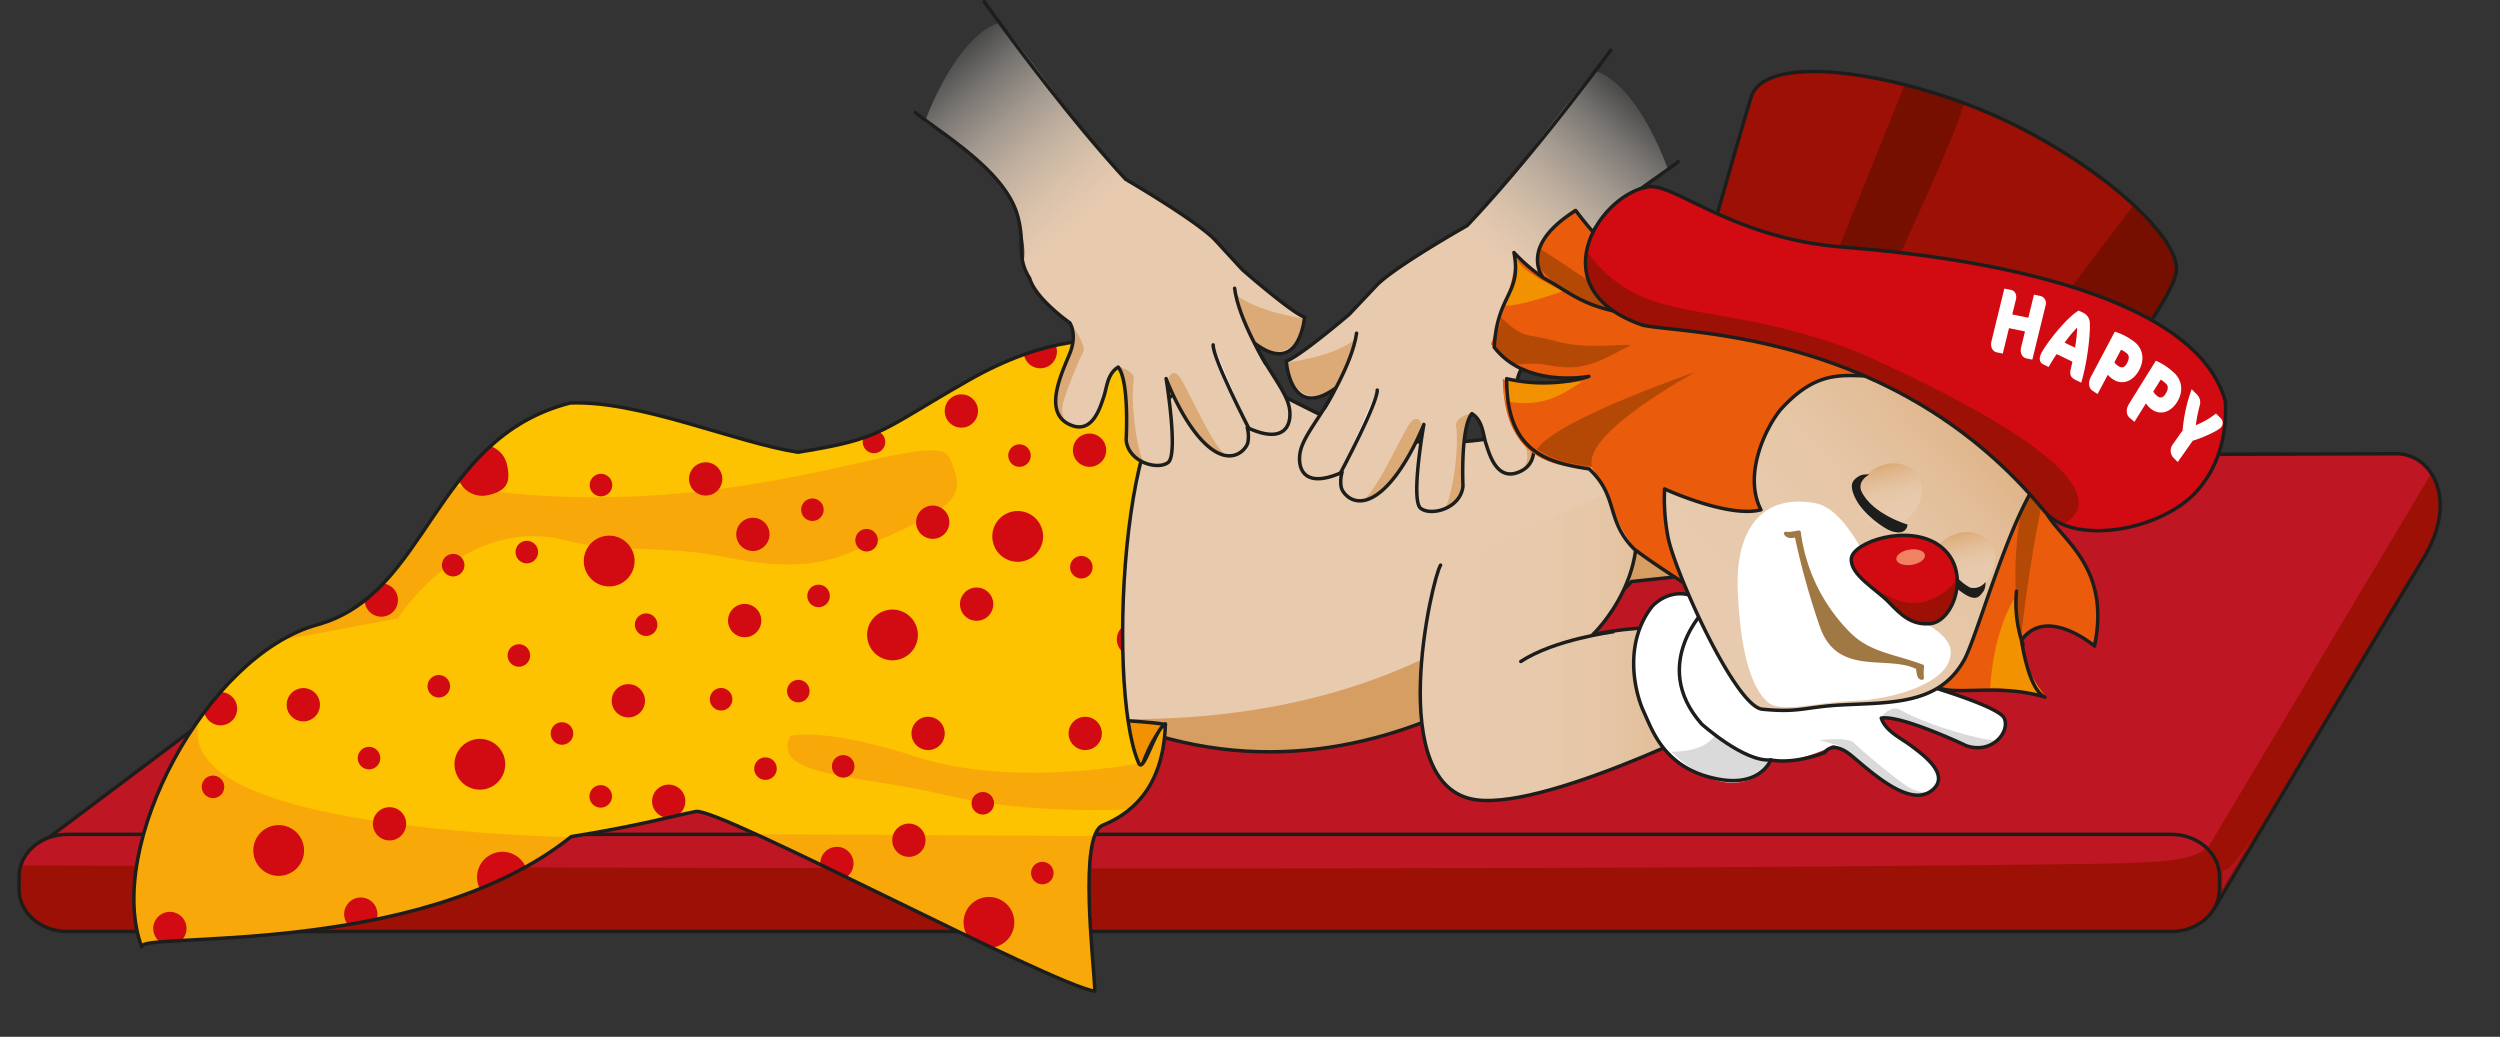
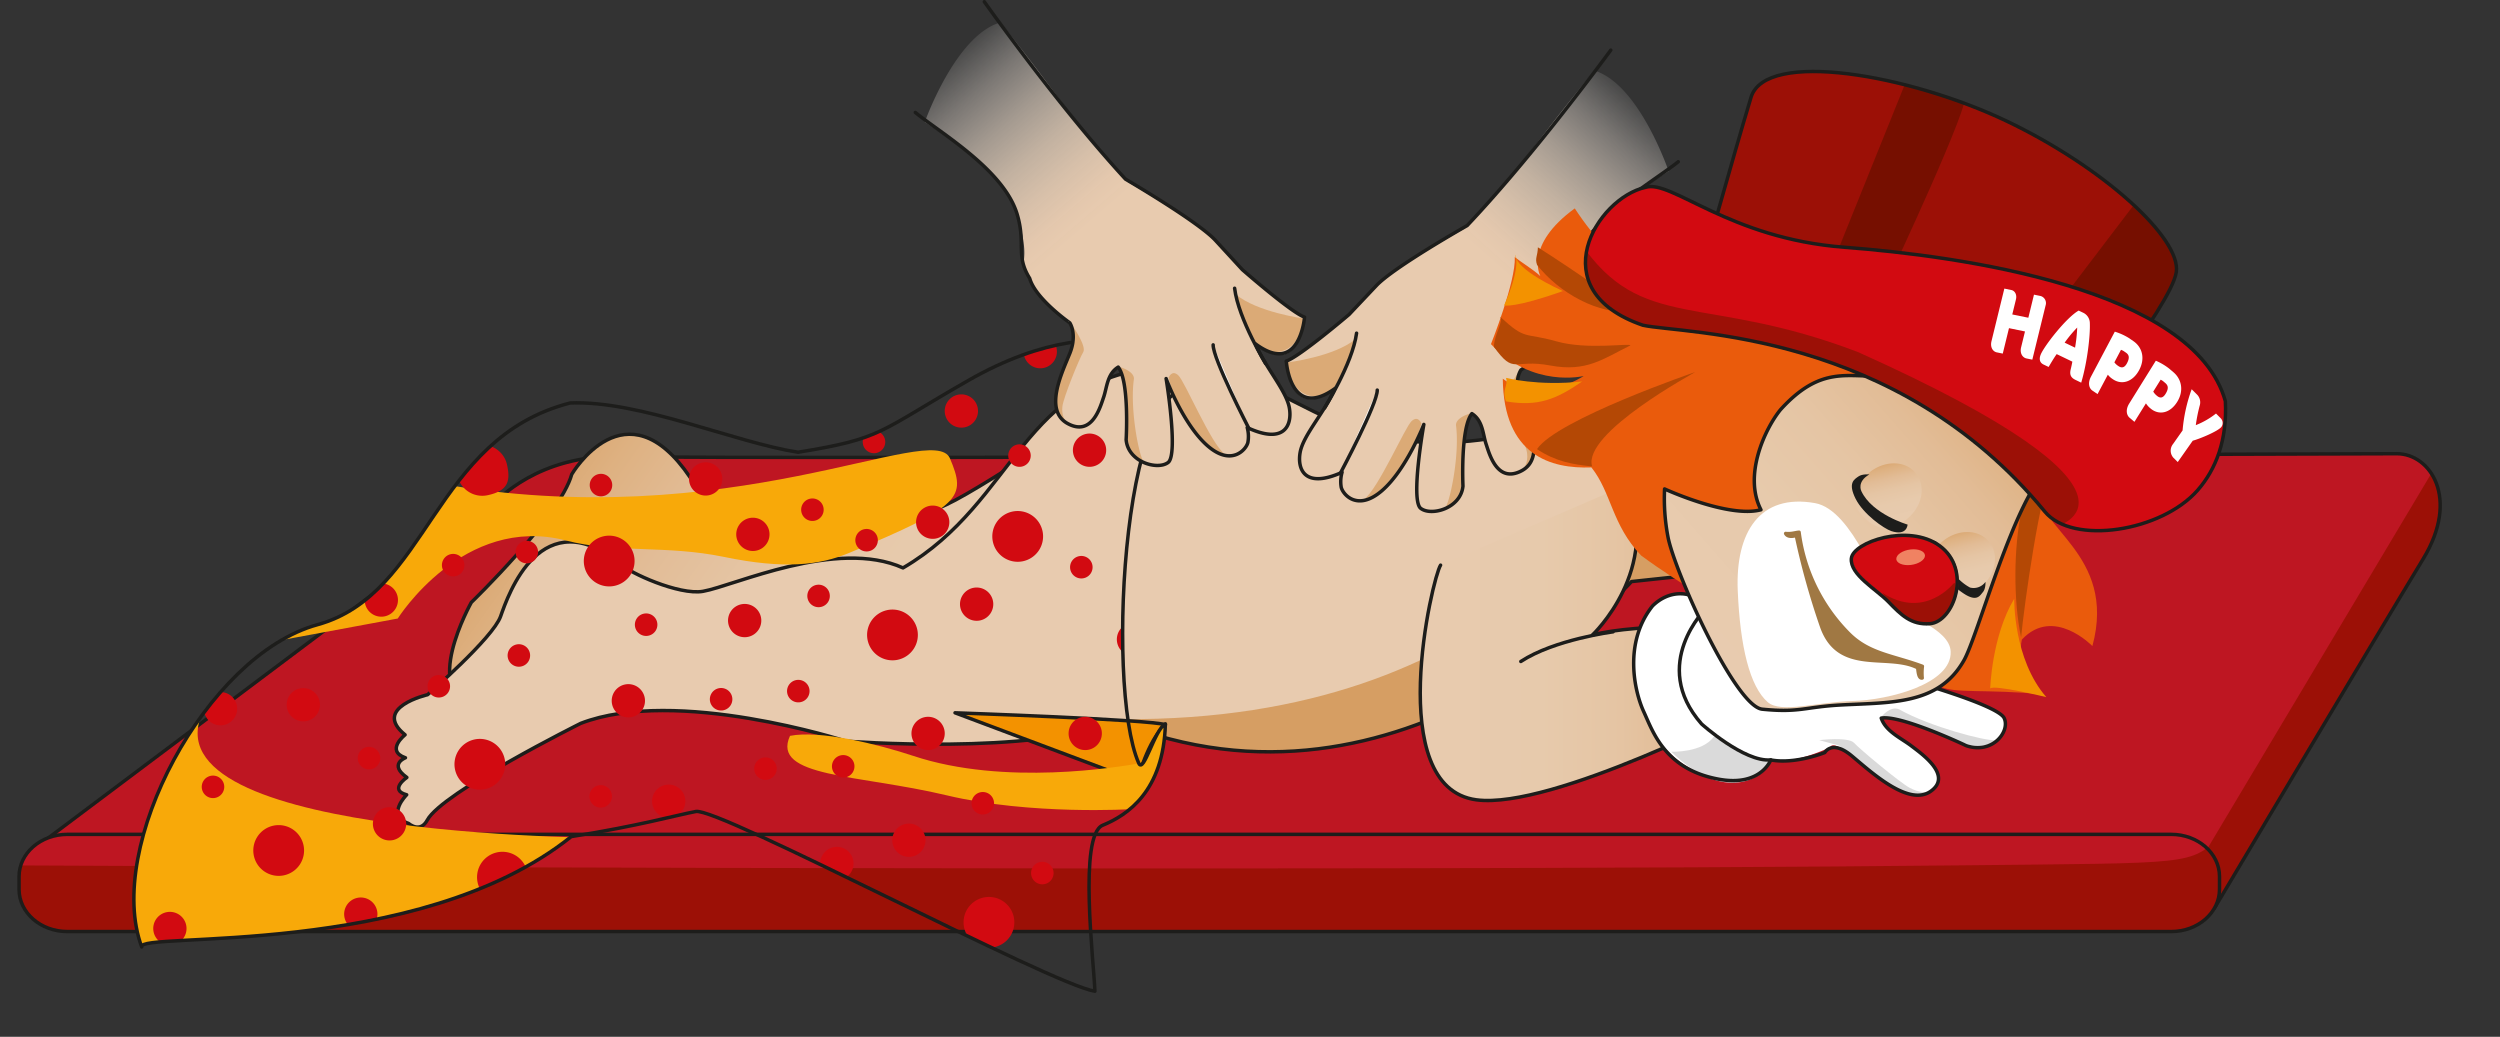
<svg xmlns="http://www.w3.org/2000/svg" xmlns:xlink="http://www.w3.org/1999/xlink" id="Ebene_1" data-name="Ebene 1" viewBox="0 0 1074.295 445.53">
  <rect x="0" y="0" width="1074.295" height="445.53" fill="#333333" stroke="none" />
  <defs>
    <style>.cls-1,.cls-6{fill:#be1622;}.cls-1,.cls-11,.cls-12,.cls-16,.cls-2,.cls-20,.cls-21,.cls-27,.cls-3,.cls-39,.cls-4,.cls-5,.cls-9{stroke:#1d1d1b;}.cls-1,.cls-11,.cls-12,.cls-16,.cls-2,.cls-20,.cls-21,.cls-27,.cls-3,.cls-38,.cls-39,.cls-4,.cls-5,.cls-9{stroke-linecap:round;stroke-linejoin:round;stroke-width:1.5px;}.cls-13,.cls-2{fill:#e8cbaf;}.cls-28,.cls-3,.cls-8{fill:#9c1006;}.cls-3,.cls-4,.cls-5{clip-rule:evenodd;}.cls-31,.cls-4{fill:#d20a11;}.cls-40,.cls-5{fill:#fdc300;}.cls-7{clip-path:url(#clip-path);}.cls-21,.cls-9{fill:none;}.cls-10{clip-path:url(#clip-path-2);}.cls-11{fill:url(#linear-gradient);}.cls-12{fill:url(#linear-gradient-2);}.cls-14{clip-path:url(#clip-path-3);}.cls-15{fill:#d69e63;}.cls-15,.cls-18,.cls-19,.cls-20,.cls-21,.cls-22,.cls-23,.cls-24,.cls-25,.cls-26,.cls-27,.cls-28,.cls-30,.cls-31,.cls-34,.cls-35,.cls-36,.cls-37,.cls-38,.cls-39,.cls-40,.cls-42,.cls-43{fill-rule:evenodd;}.cls-16{fill:url(#linear-gradient-3);}.cls-17{fill:#b0161e;}.cls-18,.cls-20,.cls-33{fill:#fff;}.cls-19{fill:#dadada;}.cls-22{fill:url(#linear-gradient-4);}.cls-23{fill:#dbaa76;}.cls-24{fill:#ea5b0c;}.cls-25{fill:#b44805;}.cls-26,.cls-39{fill:#f39200;}.cls-27{fill:url(#linear-gradient-5);}.cls-29{clip-path:url(#clip-path-4);}.cls-30{fill:#760f00;}.cls-32{clip-path:url(#clip-path-5);}.cls-34{fill:url(#linear-gradient-6);}.cls-35{fill:#1d1d1b;}.cls-36{fill:url(#linear-gradient-7);}.cls-37{fill:#f08262;}.cls-38{fill:#a07843;stroke:#a07843;}.cls-41{clip-path:url(#clip-path-6);}.cls-42{fill:#f8a909;}.cls-43{fill:url(#linear-gradient-8);}</style>
    <clipPath id="clip-path" transform="translate(130.396 28.928)">
      <path class="cls-1" d="M-114.603,334.883,82.707,186.718s18.205-20.651,53.644-19.448c38.161,1.294,748.896-1.23,763.235-1.23s27.169,19.055,11.322,45.164c-20.3,33.433-89.744,150.168-89.744,150.168" />
    </clipPath>
    <clipPath id="clip-path-2" transform="translate(130.396 28.928)">
      <path class="cls-1" d="M823.364,353.26c0,10.004-9.29,18.114-20.745,18.114H-101.464c-11.457,0-20.744-8.11-20.744-18.114v-5.534c0-10.004,9.287-18.112,20.744-18.112H802.619c11.455,0,20.745,8.109,20.745,18.112Z" />
    </clipPath>
    <linearGradient id="linear-gradient" x1="78.252" y1="573.237" x2="294.533" y2="573.237" gradientTransform="translate(36.356 784.778) rotate(-144.323)" gradientUnits="userSpaceOnUse">
      <stop offset="0" stop-color="#e8cbaf" />
      <stop offset="0.364" stop-color="#e7caac" />
      <stop offset="0.585" stop-color="#e5c5a4" />
      <stop offset="0.768" stop-color="#e2bc96" />
      <stop offset="0.93" stop-color="#deb181" />
      <stop offset="1" stop-color="#dbaa76" />
    </linearGradient>
    <linearGradient id="linear-gradient-2" x1="258.043" y1="444.998" x2="267.018" y2="444.998" xlink:href="#linear-gradient" />
    <clipPath id="clip-path-3" transform="translate(130.396 28.928)">
      <path class="cls-2" d="M556.034,147.361C440.69,188.536,432.216,124.844,370.396,128.657c-61.818,3.814-63.691,57.828-112.752,86.452-28.573-12.859-72.612,7.714-85.94,10.064-10.37,1.831-32.167-8.274-34.659-11.292-34.965-28.68-49.093,12.929-52.344,22.105-3.252,9.174-31.358,33.612-31.358,33.612s-24.112,5.538-9.671,17.222c0,0-8.634,6.839.161,9.883,0,0-7.382,2.743.601,8.449,0,0-7.89,5.383-.077,7.444,0,0-9.055,8.928.812,12.311,0,0,4.924,4.393,8.032-1.414,6.36-11.893,65.962-41.588,65.962-41.588,41.007-15.864,113.878,7.628,113.878,7.628s80.713,6.328,116.227-8.566c123.727,50.407,221.417-59.985,221.417-59.985l24.297-2.59S591.396,169.54,556.034,147.361Z" />
    </clipPath>
    <linearGradient id="linear-gradient-3" x1="479.911" y1="247.255" x2="622.039" y2="247.255" gradientTransform="matrix(1, 0, 0, 1, 0, 0)" xlink:href="#linear-gradient" />
    <linearGradient id="linear-gradient-4" x1="473.382" y1="143.411" x2="535.761" y2="-18.538" gradientTransform="matrix(0.937, 0.349, -0.349, 0.937, 80.459, -150.285)" gradientUnits="userSpaceOnUse">
      <stop offset="0.423" stop-color="#e8cbaf" />
      <stop offset="0.479" stop-color="#e9ccb1" stop-opacity="0.973" />
      <stop offset="0.556" stop-color="#ead0b7" stop-opacity="0.896" />
      <stop offset="0.646" stop-color="#edd7c1" stop-opacity="0.77" />
      <stop offset="0.745" stop-color="#f1e0cf" stop-opacity="0.594" />
      <stop offset="0.852" stop-color="#f7ece2" stop-opacity="0.368" />
      <stop offset="0.963" stop-color="#fdfaf7" stop-opacity="0.098" />
      <stop offset="1" stop-color="#fff" stop-opacity="0" />
    </linearGradient>
    <linearGradient id="linear-gradient-5" x1="1329.21" y1="393.357" x2="1358.805" y2="225.514" gradientTransform="matrix(-0.517, -0.856, -0.856, 0.517, 1630.86, 1190.613)" xlink:href="#linear-gradient" />
    <clipPath id="clip-path-4" transform="translate(130.396 28.928)">
      <path class="cls-3" d="M756.554,159.574s46.105-56.944,48.242-71.565c2.134-14.614-31.558-45.188-73-64.946C690.361,3.302,628.295-7.864,622.034,12.945c-8.201,27.256-21.99,76.882-21.99,76.882S676.792,92.952,756.554,159.574Z" />
    </clipPath>
    <clipPath id="clip-path-5" transform="translate(130.396 28.928)">
      <path class="cls-4" d="M814.013,181.684c-15.552,17.843-53.745,23.817-65.695,9.261-64.132-78.112-155.069-76.242-172.737-80.117-44.015-15.055-19.874-54.734,1.196-59.27C587.83,48.157,612.628,73.555,662.091,77.32c49.464,3.761,150.284,17.58,163.792,66.154C826.731,160.171,821.836,172.71,814.013,181.684Z" />
    </clipPath>
    <linearGradient id="linear-gradient-6" x1="125.647" y1="9.888" x2="152.295" y2="9.888" gradientTransform="matrix(-0.232, -0.973, -0.973, 0.232, 754.78, 346.35)" xlink:href="#linear-gradient" />
    <linearGradient id="linear-gradient-7" x1="168.3" y1="35.992" x2="194.51" y2="35.992" gradientTransform="matrix(-0.242, -0.99, -0.976, 0.226, 760.29, 355.553)" xlink:href="#linear-gradient" />
    <clipPath id="clip-path-6" transform="translate(130.396 28.928)">
      <path class="cls-5" d="M386.263,140.396c1.154-10.31-35.644-42.912-100.509-5.862-39.024,22.291-36.54,24.93-73.217,30.873-26.932-4.122-68.046-22.356-97.915-21.171C55.393,159.424,53.899,226.347,6.025,239.508S-85.502,335.075-69.5,378.003c-2.524-6.774,118.811,5.266,184.586-47.431,28.85-4.583,45.004-9.165,53.541-10.79,9.797-1.864,152.769,74.38,171.479,77.236-.453-12.577-7.141-67.034,3.352-71.323,10.496-4.289,26.178-14.504,26.936-43.585-4.655,2.449-9.336,21.696-11.448,16.918C344.164,265.586,352.942,119.344,386.263,140.396Z" />
    </clipPath>
    <linearGradient id="linear-gradient-8" x1="353.189" y1="121.633" x2="415.572" y2="-40.326" gradientTransform="matrix(-0.942, 0.336, 0.336, 0.942, 669.87, -103.614)" xlink:href="#linear-gradient-4" />
  </defs>
  <title>Happy-Massage</title>
  <path class="cls-6" d="M-114.603,334.883,82.707,186.718s18.205-20.651,53.644-19.448c38.161,1.294,748.896-1.23,763.235-1.23s27.169,19.055,11.322,45.164c-20.3,33.433-89.744,150.168-89.744,150.168" transform="translate(130.396 28.928)" />
  <g class="cls-7">
    <polygon class="cls-8" points="943.724 372.753 1046.382 200.758 1074.295 226.871 959.032 406.073 943.724 372.753" />
  </g>
  <path class="cls-9" d="M-114.603,334.883,82.707,186.718s18.205-20.651,53.644-19.448c38.161,1.294,748.896-1.23,763.235-1.23s27.169,19.055,11.322,45.164c-20.3,33.433-89.744,150.168-89.744,150.168" transform="translate(130.396 28.928)" />
  <path class="cls-6" d="M823.364,353.26c0,10.004-9.29,18.114-20.745,18.114H-101.464c-11.457,0-20.744-8.11-20.744-18.114v-5.534c0-10.004,9.287-18.112,20.744-18.112H802.619c11.455,0,20.745,8.109,20.745,18.112Z" transform="translate(130.396 28.928)" />
  <g class="cls-10">
    <path class="cls-8" d="M-130.395,342.926s565.491,2.99,842.867,0c101.26-1.091,97.254,0,111.662-12.606,0,0,22.511,47.726-18.91,46.825-21.177-.46-916.272-5.16-916.272-5.16S-130.609,364.888-130.395,342.926Z" transform="translate(130.396 28.928)" />
  </g>
  <path class="cls-9" d="M823.364,353.26c0,10.004-9.29,18.114-20.745,18.114H-101.464c-11.457,0-20.744-8.11-20.744-18.114v-5.534c0-10.004,9.287-18.112,20.744-18.112H802.619c11.455,0,20.745,8.109,20.745,18.112Z" transform="translate(130.396 28.928)" />
  <path class="cls-11" d="M86.326,262.367c-.117-14.355,41.948-26.635,41.948-26.635C182.659,243.714,193.01,262,193.01,262c9.749,29.264,84.656,16.103,84.656,16.103l24.297,2.558,52.83-142.703s-59.683,41.132-78.578,50.003c-70.003,32.861-95.036,10.506-110.009-11.68-27.702-41.042-50.911-1.395-50.911-1.395C110.267,193.073,72.14,229.931,72.14,229.931s-22.506,40.023,2.371,44.219" transform="translate(130.396 28.928)" />
  <path class="cls-12" d="M79.219,267.333c2.674-3.319,5.154-5.17,7.599-3.598s2.264,5.538-.407,8.854c-2.671,3.313-6.816,4.723-9.262,3.153C74.7,274.17,76.549,270.643,79.219,267.333Z" transform="translate(130.396 28.928)" />
  <path class="cls-13" d="M556.034,147.361C440.69,188.536,432.216,124.844,370.396,128.657c-61.818,3.814-63.691,57.828-112.752,86.452-28.573-12.859-72.612,7.714-85.94,10.064-10.37,1.831-32.167-8.274-34.659-11.292-34.965-28.68-49.093,12.929-52.344,22.105-3.252,9.174-31.358,33.612-31.358,33.612s-24.112,5.538-9.671,17.222c0,0-8.634,6.839.161,9.883,0,0-7.382,2.743.601,8.449,0,0-7.89,5.383-.077,7.444,0,0-9.055,8.928.812,12.311,0,0,4.924,4.393,8.032-1.414,6.36-11.893,65.962-41.588,65.962-41.588,41.007-15.864,113.878,7.628,113.878,7.628s80.713,6.328,116.227-8.566c123.727,50.407,221.417-59.985,221.417-59.985l24.297-2.59S591.396,169.54,556.034,147.361Z" transform="translate(130.396 28.928)" />
  <g class="cls-14">
    <path class="cls-15" d="M351.914,280.087c163.344,1.332,215.147-99.507,227.034-112.105L592.693,224.12c-53.844,60.719-165.571,76.343-224.9,85.959C367.793,310.079,345.052,292.784,351.914,280.087Z" transform="translate(130.396 28.928)" />
  </g>
  <path class="cls-9" d="M556.034,147.361C440.69,188.536,432.216,124.844,370.396,128.657c-61.818,3.814-63.691,57.828-112.752,86.452-28.573-12.859-72.612,7.714-85.94,10.064-10.37,1.831-32.167-8.274-34.659-11.292-34.965-28.68-49.093,12.929-52.344,22.105-3.252,9.174-31.358,33.612-31.358,33.612s-24.112,5.538-9.671,17.222c0,0-8.634,6.839.161,9.883,0,0-7.382,2.743.601,8.449,0,0-7.89,5.383-.077,7.444,0,0-9.055,8.928.812,12.311,0,0,4.924,4.393,8.032-1.414,6.36-11.893,65.962-41.588,65.962-41.588,41.007-15.864,113.878,7.628,113.878,7.628s80.713,6.328,116.227-8.566c123.727,50.407,221.417-59.985,221.417-59.985l24.297-2.59S591.396,169.54,556.034,147.361Z" transform="translate(130.396 28.928)" />
  <path class="cls-16" d="M488.645,213.927c-3.526,5.293-24.703,95.509,15.372,100.846,32.519,4.329,118.022-39.958,118.022-39.958l-4.143-34.653s-44.169-1.381-63.973,3.756c0,0,29.992-28.227,14.715-64.48" transform="translate(130.396 28.928)" />
-   <path class="cls-17" d="M824.762,345.111l-.168,7.906,19.648-33.379S829.041,346.872,824.762,345.111Z" transform="translate(130.396 28.928)" />
  <path class="cls-18" d="M575.949,276.902c-3.972-8.586-8.801-29.623,3.778-45.44,6.705-6.663,16.74-7.472,23.619.45,0,0,21.578-14.824,24.632-16.637,3.387-2.006,17.354-3.64,17.354-3.64s28.97-11.62,31.651-16.37c0,0,24.309,13.498,10.759,25.377,4.591-.194,22.805-3.422,31.098-.01,8.29,3.412,20.944,9.43,4.824,20.887a22.64,22.64,0,0,1,7.382,2.817c3.2,2.092,9.943,11.492-3.682,16.581-13.631,5.092-37.768,2.328-37.768,2.328s38.6,10.709,41.25,16.435c2.646,5.726-5.062,15.691-16.358,11.803,0,0-28.064-13.323-36.478-11.826,1.948,5.771,8.624,8.628,12.965,11.965,4.337,3.332,17.829,12.644,8.343,19.438-9.484,6.802-25.62-8.235-34.055-15.243-8.437-7.004-9.189-3.675-9.189-3.675s-14.879,7.449-25.537,5.486c0,0-2.697,11.486-20.53,8.332C586.576,301.812,579.918,285.493,575.949,276.902Z" transform="translate(130.396 28.928)" />
  <path class="cls-19" d="M587.809,294.114s13.345.527,18.359-6.582c0,0,16.171,9.915,23.794,11.149C627.669,305.19,610.777,316.708,587.809,294.114Z" transform="translate(130.396 28.928)" />
  <path class="cls-19" d="M689.453,262.087s-3.739-2.988.113-4.305c3.855-1.308,37.441,1.309,44.147-1.96L731.89,258.402A70.862,70.862,0,0,1,689.453,262.087Z" transform="translate(130.396 28.928)" />
  <path class="cls-19" d="M678.179,278.978s3.701-4.756,7.518-3.082c13.382,7.492,36.791,13.569,41.382,13.285,0,0-4.046,4.122-11.874,1.746C707.379,288.547,683.301,277.95,678.179,278.978Z" transform="translate(130.396 28.928)" />
  <path class="cls-19" d="M651.345,289.126s12.509-1.531,14.987,1.177c2.472,2.712,19.686,17.092,23.95,19.334,4.274,2.244,6.831,1.725,6.831,1.725s-4.807,8.89-37.173-19.896Z" transform="translate(130.396 28.928)" />
  <path class="cls-19" d="M657.165,218.57c11.322-4.639,20.142-21.444,20.142-21.444s14.967,6.477,13.142,17.211c-.944,5.58-6.978,7.518-6.978,7.518S661.466,219.74,657.165,218.57Z" transform="translate(130.396 28.928)" />
  <path class="cls-20" d="M723.871,241.047s-38.39-.249-44.882-3.176" transform="translate(130.396 28.928)" />
  <path class="cls-21" d="M694.616,221.173c1.065-.133-25.024,1.566-40.625-3.361" transform="translate(130.396 28.928)" />
  <path class="cls-20" d="M630.538,297.627c-11.429,1.029-29.743-15.468-29.743-15.468-22.617-25.733,2.035-49.78,2.035-49.78" transform="translate(130.396 28.928)" />
  <path class="cls-21" d="M575.949,276.902c-3.972-8.586-8.801-29.623,3.778-45.44,6.705-6.663,16.74-7.472,23.619.45,0,0,13.38-13.443,24.808-16.413,3.661-.954,17.724-4.538,17.724-4.538s27.061-10.358,30.968-14.628c0,0,28.596,14.153,6.893,24.758,13.114.966,26.883-2.542,35.738-.093,8.505,2.357,17.394,9.433,4.186,20.521a22.64,22.64,0,0,1,7.382,2.817c3.2,2.092,9.943,11.492-3.682,16.581-13.631,5.092-37.768,2.328-37.768,2.328s38.6,10.709,41.25,16.435c2.646,5.726-5.062,15.691-16.358,11.803,0,0-28.064-13.323-36.478-11.826,1.948,5.771,8.624,8.628,12.965,11.965,4.337,3.332,17.829,12.644,8.343,19.438-9.484,6.802-25.62-8.235-34.055-15.243-8.437-7.004-11.49-1.372-11.49-1.372s-12.577,5.146-23.235,3.183c0,0-4.228,11.486-22.063,8.332C585.04,301.812,579.918,285.493,575.949,276.902Z" transform="translate(130.396 28.928)" />
  <path class="cls-21" d="M523.127,255.32c14.428-9.453,39.635-12.739,39.635-12.739" transform="translate(130.396 28.928)" />
  <path class="cls-22" d="M586.663,44.685s-12.68-37.545-31.952-43.287c-28.747,35.067-30.84,41.586-55.699,67.865,0,0-30.467,16.965-38.092,24.982-2.449,2.576-11.768,12.463-11.768,12.463s-21.267,18.138-27.007,20.029c0,0,1.699,25.693,20.968,11.745-4.545,10.348-13.663,20.03-15,27.485-1.277,7.156,1.824,15.838,18.014,8.552a14.499,14.499,0,0,0-.365,6.415c.678,3.011,6.916,10.642,17.509,1.479,10.59-9.162,17.995-28.46,17.995-28.46s-5.79,32.49-1.378,36.016c4.406,3.53,17.219.185,18.192-9.522,0,0-1.12-25.059,3.83-31.147,4.748,3.001,4.71,8.879,6.111,13.085,1.401,4.209,4.739,17.014,15.245,11.482,10.503-5.53,2.756-21.86-.472-30.176-3.228-8.313.203-13.15.203-13.15s14.912-10.127,17.465-18.835c6.351-9.863-1.048-4.943,5.854-27.731C552.1,64.866,586.663,44.685,586.663,44.685Z" transform="translate(130.396 28.928)" />
  <path class="cls-23" d="M480.397,153.053s-1.32-3.658-4.192-1.035c-2.872,2.627-14.359,29.157-20.311,33.467l3.245-.731S475.849,172.375,480.397,153.053Z" transform="translate(130.396 28.928)" />
  <path class="cls-23" d="M501.365,148.768s-6.123,1.609-6.1,4.985c1.624,12.24-2.29,31.839-4.476,35.298a11.057,11.057,0,0,0,6.635-8.684C498.401,173.724,498.236,152.439,501.365,148.768Z" transform="translate(130.396 28.928)" />
  <path class="cls-23" d="M522.342,130.747s-6.699,9.232-5.121,11.845c1.575,2.607,8.251,19.592,8.63,23.461.376,3.872-1.193,5.707-1.193,5.707s10.569-1.391-3.654-33.787Z" transform="translate(130.396 28.928)" />
  <path class="cls-23" d="M451.954,116.886c-9.186,7.508-29.054,9.925-29.054,9.925s-.01,13.202,11.085,14.592c5.773.724,10.159-3.416,10.159-3.416S451.283,120.502,451.954,116.886Z" transform="translate(130.396 28.928)" />
  <path class="cls-20" d="M445.771,174.067s15.78-29.61,15.665-35.365" transform="translate(130.396 28.928)" />
  <path class="cls-21" d="M438.828,146.388c-.564.782,11.953-18.855,13.719-32.143" transform="translate(130.396 28.928)" />
  <path class="cls-21" d="M561.784-7.391c-10.21,13.873-36.85,49.113-61.712,75.394,0,0-31.341,17.733-38.966,25.751-2.449,2.578-11.771,12.466-11.771,12.466s-21.264,18.136-27.004,20.026c0,0,1.698,25.691,20.968,11.745-4.545,10.35-13.663,20.03-15.003,27.485-1.278,7.156,1.828,15.838,18.017,8.555a14.479,14.479,0,0,0-.368,6.414c.68,3.006,6.919,10.64,17.509,1.481,10.593-9.165,17.995-28.463,17.995-28.463s-5.784,32.492-1.378,36.018c4.409,3.53,17.219.187,18.195-9.52,0,0-1.123-25.062,3.83-31.148,4.748,3.001,4.71,8.88,6.111,13.087s4.736,17.011,15.242,11.479c10.506-5.529,2.756-21.86-.472-30.174-3.228-8.313.206-13.149.206-13.149s14.909-10.128,17.465-18.837c6.354-9.863,1.74-14.967,5.856-27.73C552.63,64.484,580.308,48.983,590.771,40.58" transform="translate(130.396 28.928)" />
  <path class="cls-24" d="M746.228,181.009c-3.251,16.323,33.336,27.797,22.511,67.684,0,0-16.695-17.315-30.302-2.782-.926,3.401-1.025,14.18,8.352,23.501-23.348-2.323-37.55-.194-43.601-3.401,6.931-15.319,4.701-25.089,4.701-25.089-.263-.122-30.183,4.557-23.872,25.089-8.725,1.054-39.099,11.561-48.612-.824-9.255-12.059-3.599-17.507-3.599-17.507-17.515-12.975-39.487-24.939-57.002-37.907-12.637-13.237-12.683-26.97-21.347-37.843-17.373.669-37.751-5.063-38.086-38.141,15.471,11.816,34.763-1.135,34.763-1.135.003-.016-21.9,5.424-39.843-13.711,0,0,10.743-26.891,10.24-37.439,2.603,2.231,7.952,5.347,10.963,8.211,0,0-7.09-13.153,14.816-29.094,16.973,26.004,39.551,40.761,56.6,30.286,19.642-12.071,59.987-13.524,79.03,3.933C704.989,115.964,752.553,149.295,746.228,181.009Z" transform="translate(130.396 28.928)" />
  <path class="cls-25" d="M751.85,172.429c-5.399,7.976-12.509,59.334-13.742,72.545-3.349-15.673-3.237-38.642.191-54.544C740.134,185.591,751.928,167.128,751.85,172.429Z" transform="translate(130.396 28.928)" />
  <path class="cls-25" d="M632.455,260.101c12.642,3.791,30.617-8.614,41.245-17.687a73.886,73.886,0,0,1-41.468,5.376S629.563,259.231,632.455,260.101Z" transform="translate(130.396 28.928)" />
  <path class="cls-25" d="M530.072,164.077c8.482-12.733,67.988-33.13,67.988-33.13.162.067-48.569,26.165-44.302,40.564C545.184,170.611,538.163,169.421,530.072,164.077Z" transform="translate(130.396 28.928)" />
  <path class="cls-25" d="M570.196,119.507c-11.56,5.69-18.826,11.552-34.343,8.64-16.195-3.04-15.335,4.299-24.297-8.026.067-5.153,4.34-11.098,2.626-13.003,11.212,10.429,10.306,6.67,24.24,10.636C551.831,121.57,570.37,118.365,570.196,119.507Z" transform="translate(130.396 28.928)" />
  <path class="cls-25" d="M571.404,104.996s-25.056-17.611-40.946-27.66c-.061,3.776-1.39,4.625-.342,7.573C539.42,96.772,556.422,106.548,571.404,104.996Z" transform="translate(130.396 28.928)" />
  <path class="cls-26" d="M724.834,266.938s.66-22.468,10.318-38.577c0,0-.475,25.927,13.8,42.287C748.952,270.648,726.267,265.107,724.834,266.938Z" transform="translate(130.396 28.928)" />
  <path class="cls-26" d="M541.2,96.148c-20.8,7.415-25.285,6.185-25.285,6.185s7-14.764,4.947-21.79C520.863,80.543,519.016,85.882,541.2,96.148Z" transform="translate(130.396 28.928)" />
  <path class="cls-26" d="M549.483,135.003c-11.247,7.731-18.994,10.862-32.754,8.552-1.905-5.422,1.039-6.253.055-10.112C516.784,133.442,530.344,137.07,549.483,135.003Z" transform="translate(130.396 28.928)" />
-   <path class="cls-21" d="M747.374,182.961c-3.213,16.377,30.953,23.682,22.294,65.733,0,0-20.641-17.515-31.353-2.549,0,0,2.724,20.948,10.017,24.503-19.868-6.143-40.148-.166-46.69-4.636,9.585-17.315,7.049-23.606,6.884-23.665,0,0-34.117,4.096-26.981,23.665-11.47,2.71-36.552,10.871-46.794-2.125-9.264-11.751-3.601-17.174-3.601-17.174-17.483-13.103-41.795-26.569-59.272-39.663-12.399-12.443-6.572-22.456-19.382-34.475-18.687-2.792-35.547-7.688-35.446-38.781,18.858,4.512,35.206-.779,35.316-.994,0,0-26.99,5.254-40.671-12.521,1.34-23.257,11.927-22.673,8.485-40.68a76.593,76.593,0,0,0,12.573,10.827S521.625,77.124,546.724,61.537c18.809,25.089,45.512,46.401,68.26,26.89,18.913-16.219,45.827-7.284,66.121,10.376C704.61,119.257,753.648,150.986,747.374,182.961ZM736.133,225.123a53.94,53.94,0,0,0,2.808,22.951M563.801,104.88c-15.425-3.29-20.867-8.964-30.713-14.252" transform="translate(130.396 28.928)" />
  <path class="cls-27" d="M713.358,255.165c-10.726,18.597-30.53,17.733-52.057,18.816-16.137.806-18.235,3.472-34.436,1.844-11.704-1.18-38.063-60.076-40.564-74.331A88.115,88.115,0,0,1,584.9,181.183s27.534,12.677,41.415,8.945c-7.582-14.712,1.587-34.578,8.364-42.967,17.419-19.243,29.019-13.767,43.827-14.562,13.641-.727,48.441-23.655,71.668,39.618C735.386,184.302,719.348,245.256,713.358,255.165Z" transform="translate(130.396 28.928)" />
  <path class="cls-18" d="M665.626,272.308c15.841-.389,42.825-7.463,42.217-21.265-.434-9.954-19.967-15.516-25.322-20.554-5.359-5.04-16.632-40.298-32.942-43.213-23.753-4.25-34.291,12.514-33.234,37.638,1.016,24.15,5.202,41.216,12.912,47.904C634.968,277.774,650.61,272.683,665.626,272.308Z" transform="translate(130.396 28.928)" />
  <path class="cls-28" d="M756.554,159.574s46.105-56.944,48.242-71.565c2.134-14.614-31.558-45.188-73-64.946C690.361,3.302,628.295-7.864,622.034,12.945c-8.201,27.256-21.99,76.882-21.99,76.882S676.792,92.952,756.554,159.574Z" transform="translate(130.396 28.928)" />
  <g class="cls-29">
    <path class="cls-30" d="M654.087,91.81,690.583,1.302S710.764,8.97,714.062,11.44C717.356,13.9,682.139,88.818,682.139,88.818Z" transform="translate(130.396 28.928)" />
    <path class="cls-30" d="M787.831,57.441l-42.88,56.375,24.098,30.3s39.626-45.561,40.622-48.155,2.86-11.227-.709-16.113C805.398,74.957,787.831,57.441,787.831,57.441Z" transform="translate(130.396 28.928)" />
  </g>
  <path class="cls-21" d="M756.554,159.574s46.105-56.944,48.242-71.565c2.134-14.614-31.558-45.188-73-64.946C690.361,3.302,628.295-7.864,622.034,12.945c-8.201,27.256-21.99,76.882-21.99,76.882S676.792,92.952,756.554,159.574Z" transform="translate(130.396 28.928)" />
  <path class="cls-31" d="M814.013,181.684c-15.552,17.843-53.745,23.817-65.695,9.261-64.132-78.112-155.069-76.242-172.737-80.117-44.015-15.055-19.874-54.734,1.196-59.27C587.83,48.157,612.628,73.555,662.091,77.32c49.464,3.761,150.284,17.58,163.792,66.154C826.731,160.171,821.836,172.71,814.013,181.684Z" transform="translate(130.396 28.928)" />
  <g class="cls-32">
    <path class="cls-28" d="M752.51,197.573s-77.689-82.933-182.612-86.192c0,0-26.807-15.698-21.344-36.234,26.529,39.136,52.83,21.728,119.533,47.242C806.374,184.46,752.51,197.573,752.51,197.573Z" transform="translate(130.396 28.928)" />
  </g>
  <path class="cls-21" d="M814.013,181.684c-15.552,17.843-53.745,23.817-65.695,9.261-64.132-78.112-155.069-76.242-172.737-80.117-44.015-15.055-19.874-54.734,1.196-59.27C587.83,48.157,612.628,73.555,662.091,77.32c49.464,3.761,150.284,17.58,163.792,66.154C826.731,160.171,821.836,172.71,814.013,181.684Z" transform="translate(130.396 28.928)" />
  <path class="cls-33" d="M740.418,125.108c-1.595-.327-2.967-2.116-2.296-4.826l1.656-6.78-6.878-1.411-2.672,10.927-2.577-.525c-1.601-.324-2.927-2.106-2.27-4.816l5.524-22.592,3.005.614c1.532.316,2.478,2.01,1.983,4.03l-1.578,6.47,6.902,1.408,2.42-9.917,2.86.582a3.18,3.18,0,0,1,2.136,4.056L742.93,125.62Z" transform="translate(130.396 28.928)" />
  <path class="cls-33" d="M761.505,134.334c-1.954-.938-2.672-2.164-2.067-4.609.24-.99.483-2.067.692-3.244l-6.731-3.241c-1.187,1.639-2.591,4.047-3.468,5.524l-2.18-1.048c-1.731-.828-1.972-2.452-1.198-4.325,1.52-3.684,11.004-15.888,16.299-18.858l2.099,1.005a5.001,5.001,0,0,1,2.695,4.479c.205,4.953-1.013,16.417-3.708,25.493Zm.712-22.514a55.571,55.571,0,0,0-5.396,6.493l4.47,2.154A64.674,64.674,0,0,0,762.216,111.82Z" transform="translate(130.396 28.928)" />
  <path class="cls-33" d="M777.563,134.041a8.324,8.324,0,0,1-2.18-1.958l-4.424,8.339-2.232-1.52c-1.314-.902-2.113-3.105-.573-6.007l10.222-19.304a25.711,25.711,0,0,1,5.955,2.683l2.009,1.375c3.758,2.568,5.197,7.353,2.536,12.379C786.106,135.269,781.315,136.612,777.563,134.041Zm5.564-11.455-.999-.683a6.014,6.014,0,0,0-1.097-.51l-2.84,5.38a6.281,6.281,0,0,0,1.722,1.602c1.578,1.078,2.747.547,3.679-1.196C784.925,124.668,784.412,123.463,783.127,122.586Z" transform="translate(130.396 28.928)" />
  <path class="cls-33" d="M793.754,146.617a8.909,8.909,0,0,1-2-2.212l-4.945,7.944-2.093-1.772c-1.23-1.041-1.859-3.354-.139-6.114l11.429-18.389a26.447,26.447,0,0,1,5.665,3.335l1.896,1.613c3.514,2.985,4.586,7.955,1.615,12.741C802.086,148.752,797.269,149.599,793.754,146.617Zm6.296-10.968-.938-.792a6.425,6.425,0,0,0-1.033-.628l-3.184,5.118a6.574,6.574,0,0,0,1.586,1.804c1.474,1.254,2.663.845,3.697-.818C801.669,137.937,801.252,136.672,800.051,135.65Z" transform="translate(130.396 28.928)" />
  <path class="cls-33" d="M811.865,160.452l-6.447,9.177-1.925-1.922a4.555,4.555,0,0,1-.098-5.83l4.105-5.842a67.905,67.905,0,0,1,3.908-17.706l2.22,2.215a4.732,4.732,0,0,1,1.317,4.509,66.64,66.64,0,0,0-1.766,8.715,34.244,34.244,0,0,0,8.682-4.997l2.07,2.079a2.9,2.9,0,0,1,.304,3.595C822.95,156.289,814.975,159.619,811.865,160.452Z" transform="translate(130.396 28.928)" />
  <path class="cls-34" d="M703.284,204.658a17.027,17.027,0,0,0-4.311,6.708c-1.581,4.651.993,8.647,4.368,11.898,1.917,1.841,2.629,3.805,5.286,4.082a16.819,16.819,0,0,0,13.169-4.879c6.048-5.871,6.815-14.608,1.699-19.53C718.384,198.024,709.337,198.789,703.284,204.658Z" transform="translate(130.396 28.928)" />
  <path class="cls-35" d="M722.799,221.109s.182,2.93-1.146,4.457-2.629,4.522-8.919.08c-10.115-7.143-14.961-16.005-13.864-19.713,1.462-4.927,3.766-.867,3.766-.867s3.74,13.253,13.514,18.48A6.23,6.23,0,0,0,722.799,221.109Z" transform="translate(130.396 28.928)" />
  <path class="cls-36" d="M671.76,175.136a16.22,16.22,0,0,0-5.046,10.345c-.243,3.464,2.038,6.104,4.545,8.516,3.202,3.083,6.757,4.639,11.337,3.415a17.645,17.645,0,0,0,7.709-4.418c6.051-5.868,6.803-14.624,1.682-19.557C686.869,168.509,677.811,169.27,671.76,175.136Z" transform="translate(130.396 28.928)" />
  <path class="cls-35" d="M672.898,174.944s-3.04-.324-4.748.903c-1.705,1.233-4.606,2.663-1.167,9.537,3.306,6.622,12.185,12.871,15.381,13.918,6.783,2.22,6.963-2.811,6.963-2.811s-15.233-4.445-19.868-14.371C669.459,182.121,667.346,178.116,672.898,174.944Z" transform="translate(130.396 28.928)" />
  <path class="cls-31" d="M699.7,237.901c10.263-.294,17.897-22.281,3.842-32.553-13.395-9.795-37.267-1.537-37.944,5.434-.677,6.97,10.645,13.175,15.992,18.701C686.933,235.004,689.443,238.197,699.7,237.901Z" transform="translate(130.396 28.928)" />
  <path class="cls-37" d="M690.587,207.19c-3.402.397-6.135,2.208-6.103,4.049.035,1.835,2.82,2.999,6.224,2.606,3.396-.401,6.131-2.213,6.097-4.046C696.773,207.96,693.988,206.795,690.587,207.19Z" transform="translate(130.396 28.928)" />
  <path class="cls-28" d="M709.042,221.805s-12.33,15.789-30.559,4.002c0,0,11.053,15.779,20.421,13.286,9.368-2.487,12.052-13.019,10.862-17.509" transform="translate(130.396 28.928)" />
  <path class="cls-21" d="M698.904,239.094c10.292-.768,18.256-23.216,4.203-33.486-13.398-9.792-37.27-1.534-37.941,5.44-.677,6.965,10.645,13.169,15.986,18.691C686.499,235.267,690.85,239.702,698.904,239.094Z" transform="translate(130.396 28.928)" />
  <path class="cls-38" d="M664.155,243.445c8.705,8.663,18.933,9.27,31.52,13.951a23.295,23.295,0,0,0-.07,5.024c-1.746.334-1.708-3.565-1.98-4.419-12.793-6.485-33.784,3.2-41.184-17.604a325.455,325.455,0,0,1-10.94-39.241s-3.512,1.235-4.565-.838c2.4.295,4.337-.449,5.752-.534A75.548,75.548,0,0,0,664.155,243.445Z" transform="translate(130.396 28.928)" />
  <path class="cls-39" d="M279.999,277.378s83.699,2.876,90.41,5.113c-7.666,6.709-12.14,24.279-12.14,24.279Z" transform="translate(130.396 28.928)" />
-   <path class="cls-40" d="M386.263,140.396c1.154-10.31-35.644-42.912-100.509-5.862-39.024,22.291-36.54,24.93-73.217,30.873-26.932-4.122-68.046-22.356-97.915-21.171C55.393,159.424,53.899,226.347,6.025,239.508S-85.502,335.075-69.5,378.003c-2.524-6.774,118.811,5.266,184.586-47.431,28.85-4.583,45.004-9.165,53.541-10.79,9.797-1.864,152.769,74.38,171.479,77.236-.453-12.577-7.141-67.034,3.352-71.323,10.496-4.289,26.178-14.504,26.936-43.585-4.655,2.449-9.336,21.696-11.448,16.918C344.164,265.586,352.942,119.344,386.263,140.396Z" transform="translate(130.396 28.928)" />
  <g class="cls-41">
    <path class="cls-42" d="M-21.225,248.331l61.75-11.468s28.227-44.991,72.334-33.521c21.497,5.589,42.769,1.853,67.925,7.058,25.58,5.292,40.787,3.681,53.809-1.763,48.517-20.294,50.281-23.821,43.225-40.582s-94.388,33.522-220.533,10.584Z" transform="translate(130.396 28.928)" />
    <path class="cls-42" d="M355.98,318.776s-43.396,2.688-79.496-5.924c-38.079-9.086-75.591-7.63-67.406-25.57,12.778-2.555,37.766,3.556,53.03,8.627,39.334,13.066,88.23,4.71,97.117,3.193,6.392-16.933,18.288-25.448,19.171-13.098S355.98,318.776,355.98,318.776Z" transform="translate(130.396 28.928)" />
-     <path class="cls-42" d="M186.075,329.486c11.467,0,162.312.881,162.312.881l1.763,80.275Z" transform="translate(130.396 28.928)" />
    <path class="cls-42" d="M-44.161,279.204c-19.407,52.929,181.719,52.047,181.719,52.047S-75.036,430.049-87.385,415.053s.881-84.685.881-84.685l42.343-51.164" transform="translate(130.396 28.928)" />
    <path class="cls-31" d="M242.441,246.162a10.907,10.907,0,1,0,8.434-12.917A10.903,10.903,0,0,0,242.441,246.162Z" transform="translate(130.396 28.928)" />
    <path class="cls-31" d="M283.901,369.659a10.908,10.908,0,1,0,8.433-12.916A10.901,10.901,0,0,0,283.901,369.659Z" transform="translate(130.396 28.928)" />
    <path class="cls-31" d="M-21.315,338.784a10.903,10.903,0,0,0,12.915,8.433,10.905,10.905,0,0,0,8.436-12.913,10.912,10.912,0,0,0-12.917-8.436A10.909,10.909,0,0,0-21.315,338.784Z" transform="translate(130.396 28.928)" />
    <path class="cls-31" d="M66.177,175.454a10.904,10.904,0,0,0,12.914,8.432c9.087-1.906,9.817-6.344,8.436-12.913a10.908,10.908,0,1,0-21.35,4.481Z" transform="translate(130.396 28.928)" />
    <path class="cls-31" d="M65.134,301.735A10.906,10.906,0,1,0,73.567,288.82,10.902,10.902,0,0,0,65.134,301.735Z" transform="translate(130.396 28.928)" />
    <path class="cls-31" d="M74.837,350.252A10.907,10.907,0,1,0,83.27,337.335,10.902,10.902,0,0,0,74.837,350.252Z" transform="translate(130.396 28.928)" />
    <path class="cls-31" d="M296.251,203.817A10.908,10.908,0,1,0,304.684,190.9,10.902,10.902,0,0,0,296.251,203.817Z" transform="translate(130.396 28.928)" />
    <path class="cls-31" d="M120.709,214.406a10.907,10.907,0,1,0,8.433-12.919A10.903,10.903,0,0,0,120.709,214.406Z" transform="translate(130.396 28.928)" />
    <path class="cls-31" d="M182.606,239.216a7.148,7.148,0,1,0,5.528-8.468A7.146,7.146,0,0,0,182.606,239.216Z" transform="translate(130.396 28.928)" />
    <path class="cls-31" d="M186.135,202.164a7.148,7.148,0,1,0,5.528-8.468A7.145,7.145,0,0,0,186.135,202.164Z" transform="translate(130.396 28.928)" />
    <path class="cls-31" d="M312.782,347.237a4.834,4.834,0,1,0,3.737-5.721A4.832,4.832,0,0,0,312.782,347.237Z" transform="translate(130.396 28.928)" />
    <path class="cls-31" d="M237.263,204.201a4.836,4.836,0,1,0,3.737-5.725A4.834,4.834,0,0,0,237.263,204.201Z" transform="translate(130.396 28.928)" />
    <path class="cls-31" d="M216.628,228.151a4.835,4.835,0,1,0,3.737-5.723A4.834,4.834,0,0,0,216.628,228.151Z" transform="translate(130.396 28.928)" />
    <path class="cls-31" d="M123.122,180.514a4.836,4.836,0,1,0,3.737-5.723A4.835,4.835,0,0,0,123.122,180.514Z" transform="translate(130.396 28.928)" />
    <path class="cls-31" d="M91.256,209.306a4.835,4.835,0,1,0,3.737-5.725A4.834,4.834,0,0,0,91.256,209.306Z" transform="translate(130.396 28.928)" />
    <path class="cls-31" d="M59.608,214.92a4.836,4.836,0,1,0,3.739-5.723A4.837,4.837,0,0,0,59.608,214.92Z" transform="translate(130.396 28.928)" />
    <path class="cls-31" d="M87.837,253.732a4.835,4.835,0,1,0,3.737-5.722A4.837,4.837,0,0,0,87.837,253.732Z" transform="translate(130.396 28.928)" />
    <path class="cls-31" d="M53.433,266.965a4.836,4.836,0,1,0,3.739-5.723A4.838,4.838,0,0,0,53.433,266.965Z" transform="translate(130.396 28.928)" />
    <path class="cls-31" d="M23.441,297.84a4.836,4.836,0,1,0,3.737-5.723A4.837,4.837,0,0,0,23.441,297.84Z" transform="translate(130.396 28.928)" />
    <path class="cls-31" d="M-43.6,310.189a4.835,4.835,0,0,0,5.725,3.739,4.837,4.837,0,0,0,3.742-5.723,4.838,4.838,0,0,0-5.728-3.737A4.833,4.833,0,0,0-43.6,310.189Z" transform="translate(130.396 28.928)" />
    <path class="cls-31" d="M142.529,240.501a4.835,4.835,0,1,0,3.737-5.723A4.838,4.838,0,0,0,142.529,240.501Z" transform="translate(130.396 28.928)" />
-     <path class="cls-31" d="M106.362,287.255a4.836,4.836,0,1,0,3.737-5.723A4.837,4.837,0,0,0,106.362,287.255Z" transform="translate(130.396 28.928)" />
    <path class="cls-31" d="M123.012,314.281a4.836,4.836,0,1,0,3.737-5.725A4.834,4.834,0,0,0,123.012,314.281Z" transform="translate(130.396 28.928)" />
    <path class="cls-31" d="M-42.631,277.086a7.151,7.151,0,0,0,8.465,5.528,7.152,7.152,0,0,0,5.529-8.466,7.154,7.154,0,0,0-8.468-5.529A7.155,7.155,0,0,0-42.631,277.086Z" transform="translate(130.396 28.928)" />
    <path class="cls-31" d="M349.689,247.295a7.15,7.15,0,1,0,5.528-8.468A7.15,7.15,0,0,0,349.689,247.295Z" transform="translate(130.396 28.928)" />
    <path class="cls-31" d="M275.727,149.159a7.149,7.149,0,1,0,5.528-8.466A7.149,7.149,0,0,0,275.727,149.159Z" transform="translate(130.396 28.928)" />
    <path class="cls-31" d="M282.286,232.158a7.15,7.15,0,1,0,5.528-8.466A7.147,7.147,0,0,0,282.286,232.158Z" transform="translate(130.396 28.928)" />
    <path class="cls-31" d="M132.624,273.68a7.149,7.149,0,1,0,5.528-8.468A7.142,7.142,0,0,0,132.624,273.68Z" transform="translate(130.396 28.928)" />
    <path class="cls-31" d="M149.969,316.841a7.149,7.149,0,1,0,5.527-8.466A7.143,7.143,0,0,0,149.969,316.841Z" transform="translate(130.396 28.928)" />
    <path class="cls-31" d="M26.469,230.393a7.15,7.15,0,1,0,5.528-8.466A7.146,7.146,0,0,0,26.469,230.393Z" transform="translate(130.396 28.928)" />
    <path class="cls-31" d="M17.648,365.358a7.149,7.149,0,1,0,5.526-8.465A7.144,7.144,0,0,0,17.648,365.358Z" transform="translate(130.396 28.928)" />
    <path class="cls-31" d="M165.846,178.346a7.149,7.149,0,1,0,5.528-8.468A7.146,7.146,0,0,0,165.846,178.346Z" transform="translate(130.396 28.928)" />
    <path class="cls-31" d="M309.632,123.653a7.15,7.15,0,1,0,5.528-8.466A7.146,7.146,0,0,0,309.632,123.653Z" transform="translate(130.396 28.928)" />
    <path class="cls-31" d="M330.804,165.996a7.149,7.149,0,1,0,5.527-8.466A7.143,7.143,0,0,0,330.804,165.996Z" transform="translate(130.396 28.928)" />
    <path class="cls-31" d="M253.177,333.603a7.149,7.149,0,1,0,5.527-8.465A7.141,7.141,0,0,0,253.177,333.603Z" transform="translate(130.396 28.928)" />
    <path class="cls-31" d="M222.242,343.6a7.149,7.149,0,1,0,5.528-8.465A7.146,7.146,0,0,0,222.242,343.6Z" transform="translate(130.396 28.928)" />
    <path class="cls-31" d="M29.998,326.545a7.149,7.149,0,1,0,5.527-8.466A7.144,7.144,0,0,0,29.998,326.545Z" transform="translate(130.396 28.928)" />
    <path class="cls-31" d="M-7.052,275.382a7.145,7.145,0,0,0,8.463,5.524,7.145,7.145,0,0,0,5.531-8.46,7.152,7.152,0,0,0-8.466-5.531A7.151,7.151,0,0,0-7.052,275.382Z" transform="translate(130.396 28.928)" />
    <path class="cls-31" d="M-64.389,371.533a7.145,7.145,0,0,0,8.462,5.527,7.146,7.146,0,0,0,5.531-8.462,7.147,7.147,0,0,0-8.466-5.529A7.148,7.148,0,0,0-64.389,371.533Z" transform="translate(130.396 28.928)" />
    <path class="cls-31" d="M329.541,215.8a4.835,4.835,0,1,0,3.739-5.722A4.835,4.835,0,0,0,329.541,215.8Z" transform="translate(130.396 28.928)" />
    <path class="cls-31" d="M240.446,161.987a4.834,4.834,0,1,0,3.739-5.723A4.836,4.836,0,0,0,240.446,161.987Z" transform="translate(130.396 28.928)" />
    <path class="cls-31" d="M213.982,191.098a4.834,4.834,0,1,0,3.737-5.723A4.838,4.838,0,0,0,213.982,191.098Z" transform="translate(130.396 28.928)" />
    <path class="cls-31" d="M263.411,196.949a7.148,7.148,0,1,0,5.525-8.471A7.143,7.143,0,0,0,263.411,196.949Z" transform="translate(130.396 28.928)" />
    <path class="cls-31" d="M302.968,167.842a4.833,4.833,0,1,0,3.737-5.722A4.833,4.833,0,0,0,302.968,167.842Z" transform="translate(130.396 28.928)" />
    <path class="cls-31" d="M207.917,269.051a4.836,4.836,0,1,0,3.739-5.725A4.835,4.835,0,0,0,207.917,269.051Z" transform="translate(130.396 28.928)" />
    <path class="cls-31" d="M174.745,272.547a4.835,4.835,0,1,0,3.737-5.723A4.833,4.833,0,0,0,174.745,272.547Z" transform="translate(130.396 28.928)" />
    <path class="cls-31" d="M227.212,301.369a4.836,4.836,0,1,0,3.74-5.722A4.838,4.838,0,0,0,227.212,301.369Z" transform="translate(130.396 28.928)" />
    <path class="cls-31" d="M261.431,287.711a7.149,7.149,0,1,0,5.527-8.465A7.149,7.149,0,0,0,261.431,287.711Z" transform="translate(130.396 28.928)" />
    <path class="cls-31" d="M328.95,287.711a7.149,7.149,0,1,0,5.527-8.465A7.149,7.149,0,0,0,328.95,287.711Z" transform="translate(130.396 28.928)" />
    <path class="cls-31" d="M287.2,317.247a4.833,4.833,0,1,0,3.737-5.725A4.837,4.837,0,0,0,287.2,317.247Z" transform="translate(130.396 28.928)" />
    <path class="cls-31" d="M193.81,302.359a4.836,4.836,0,1,0,3.739-5.722A4.834,4.834,0,0,0,193.81,302.359Z" transform="translate(130.396 28.928)" />
  </g>
  <path class="cls-21" d="M386.263,140.396c1.154-10.31-35.644-42.912-100.509-5.862-39.024,22.291-36.54,24.93-73.217,30.873-26.932-4.122-68.046-22.356-97.915-21.171C55.393,159.424,53.899,226.347,6.025,239.508S-85.502,335.075-69.5,378.003c-2.524-6.774,118.811,5.266,184.586-47.431,28.85-4.583,45.004-9.165,53.541-10.79,9.797-1.864,152.769,74.38,171.479,77.236-.453-12.577-7.141-67.034,3.352-71.323,10.496-4.289,26.178-14.504,26.936-43.585-4.655,2.449-9.336,21.696-11.448,16.918C344.164,265.586,352.942,119.344,386.263,140.396Z" transform="translate(130.396 28.928)" />
  <path class="cls-43" d="M266.986,23.555s13.192-37.371,32.542-42.848c28.267,35.459,30.267,42.003,54.764,68.621,0,0,30.234,17.378,37.748,25.499,2.414,2.611,11.599,12.623,11.599,12.623s21.015,18.427,26.731,20.398c0,0-2.05,25.664-21.126,11.454,4.402,10.412,13.388,20.214,14.625,27.689,1.18,7.171-2.042,15.809-18.131,8.306a14.5,14.5,0,0,1,.279,6.421c-.721,2.996-7.067,10.541-17.528,1.236-10.467-9.307-17.609-28.703-17.609-28.703s5.346,32.565.889,36.033c-4.455,3.468-17.221-.052-18.063-9.77,0,0,1.463-25.04-3.403-31.196-4.79,2.937-4.832,8.815-6.289,13.001-1.459,4.189-4.971,16.947-15.4,11.272-10.429-5.673-2.458-21.896.883-30.167,3.342-8.268-.023-13.152-.023-13.152s-14.77-10.329-17.208-19.072c-6.216-9.949,1.115-4.927-5.474-27.808C301.271,44.205,266.986,23.555,266.986,23.555Z" transform="translate(130.396 28.928)" />
  <path class="cls-23" d="M371.761,133.364s1.372-3.642,4.206-.978,13.964,29.351,19.854,33.741l-3.234-.776S376.048,152.746,371.761,133.364Z" transform="translate(130.396 28.928)" />
  <path class="cls-23" d="M350.853,128.793s6.101,1.692,6.03,5.066c-1.792,12.217,1.856,31.868,3.995,35.356a11.054,11.054,0,0,1-6.517-8.772C353.476,153.785,353.933,132.504,350.853,128.793Z" transform="translate(130.396 28.928)" />
  <path class="cls-23" d="M330.125,110.487s6.573,9.323,4.962,11.913c-1.614,2.585-8.52,19.476-8.953,23.341-.427,3.866,1.116,5.723,1.116,5.723S316.7,149.929,331.364,117.73Z" transform="translate(130.396 28.928)" />
  <path class="cls-23" d="M400.699,97.59c9.087,7.633,28.918,10.319,28.918,10.319s-.174,13.204-11.285,14.44c-5.784.644-10.115-3.555-10.115-3.555S401.321,101.213,400.699,97.59Z" transform="translate(130.396 28.928)" />
  <path class="cls-20" d="M406.1,154.849s-15.371-29.824-15.18-35.578" transform="translate(130.396 28.928)" />
  <path class="cls-21" d="M413.416,127.266c.559.789-11.696-19.016-13.274-32.327" transform="translate(130.396 28.928)" />
  <path class="cls-21" d="M292.575-28.178c10.02,14.012,36.176,49.614,60.674,76.23,0,0,31.102,18.16,38.614,26.282,2.414,2.61,11.6,12.622,11.6,12.622s21.016,18.425,26.728,20.397c0,0-2.047,25.664-21.128,11.455,4.405,10.41,13.388,20.216,14.625,27.688,1.181,7.172-2.042,15.812-18.13,8.306a14.486,14.486,0,0,1,.278,6.421c-.719,2.999-7.061,10.545-17.526,1.239-10.467-9.309-17.607-28.705-17.607-28.705s5.344,32.567.887,36.034-17.221-.051-18.063-9.771c0,0,1.466-25.04-3.402-31.196-4.788,2.936-4.835,8.815-6.292,13.003s-4.969,16.946-15.398,11.27-2.459-21.895.884-30.166c3.341-8.268-.026-13.152-.026-13.152S314.526,99.45,312.09,90.705c-6.218-9.948-1.536-14.989-5.474-27.808-5.868-19.084-33.333-34.959-43.682-43.506" transform="translate(130.396 28.928)" />
</svg>